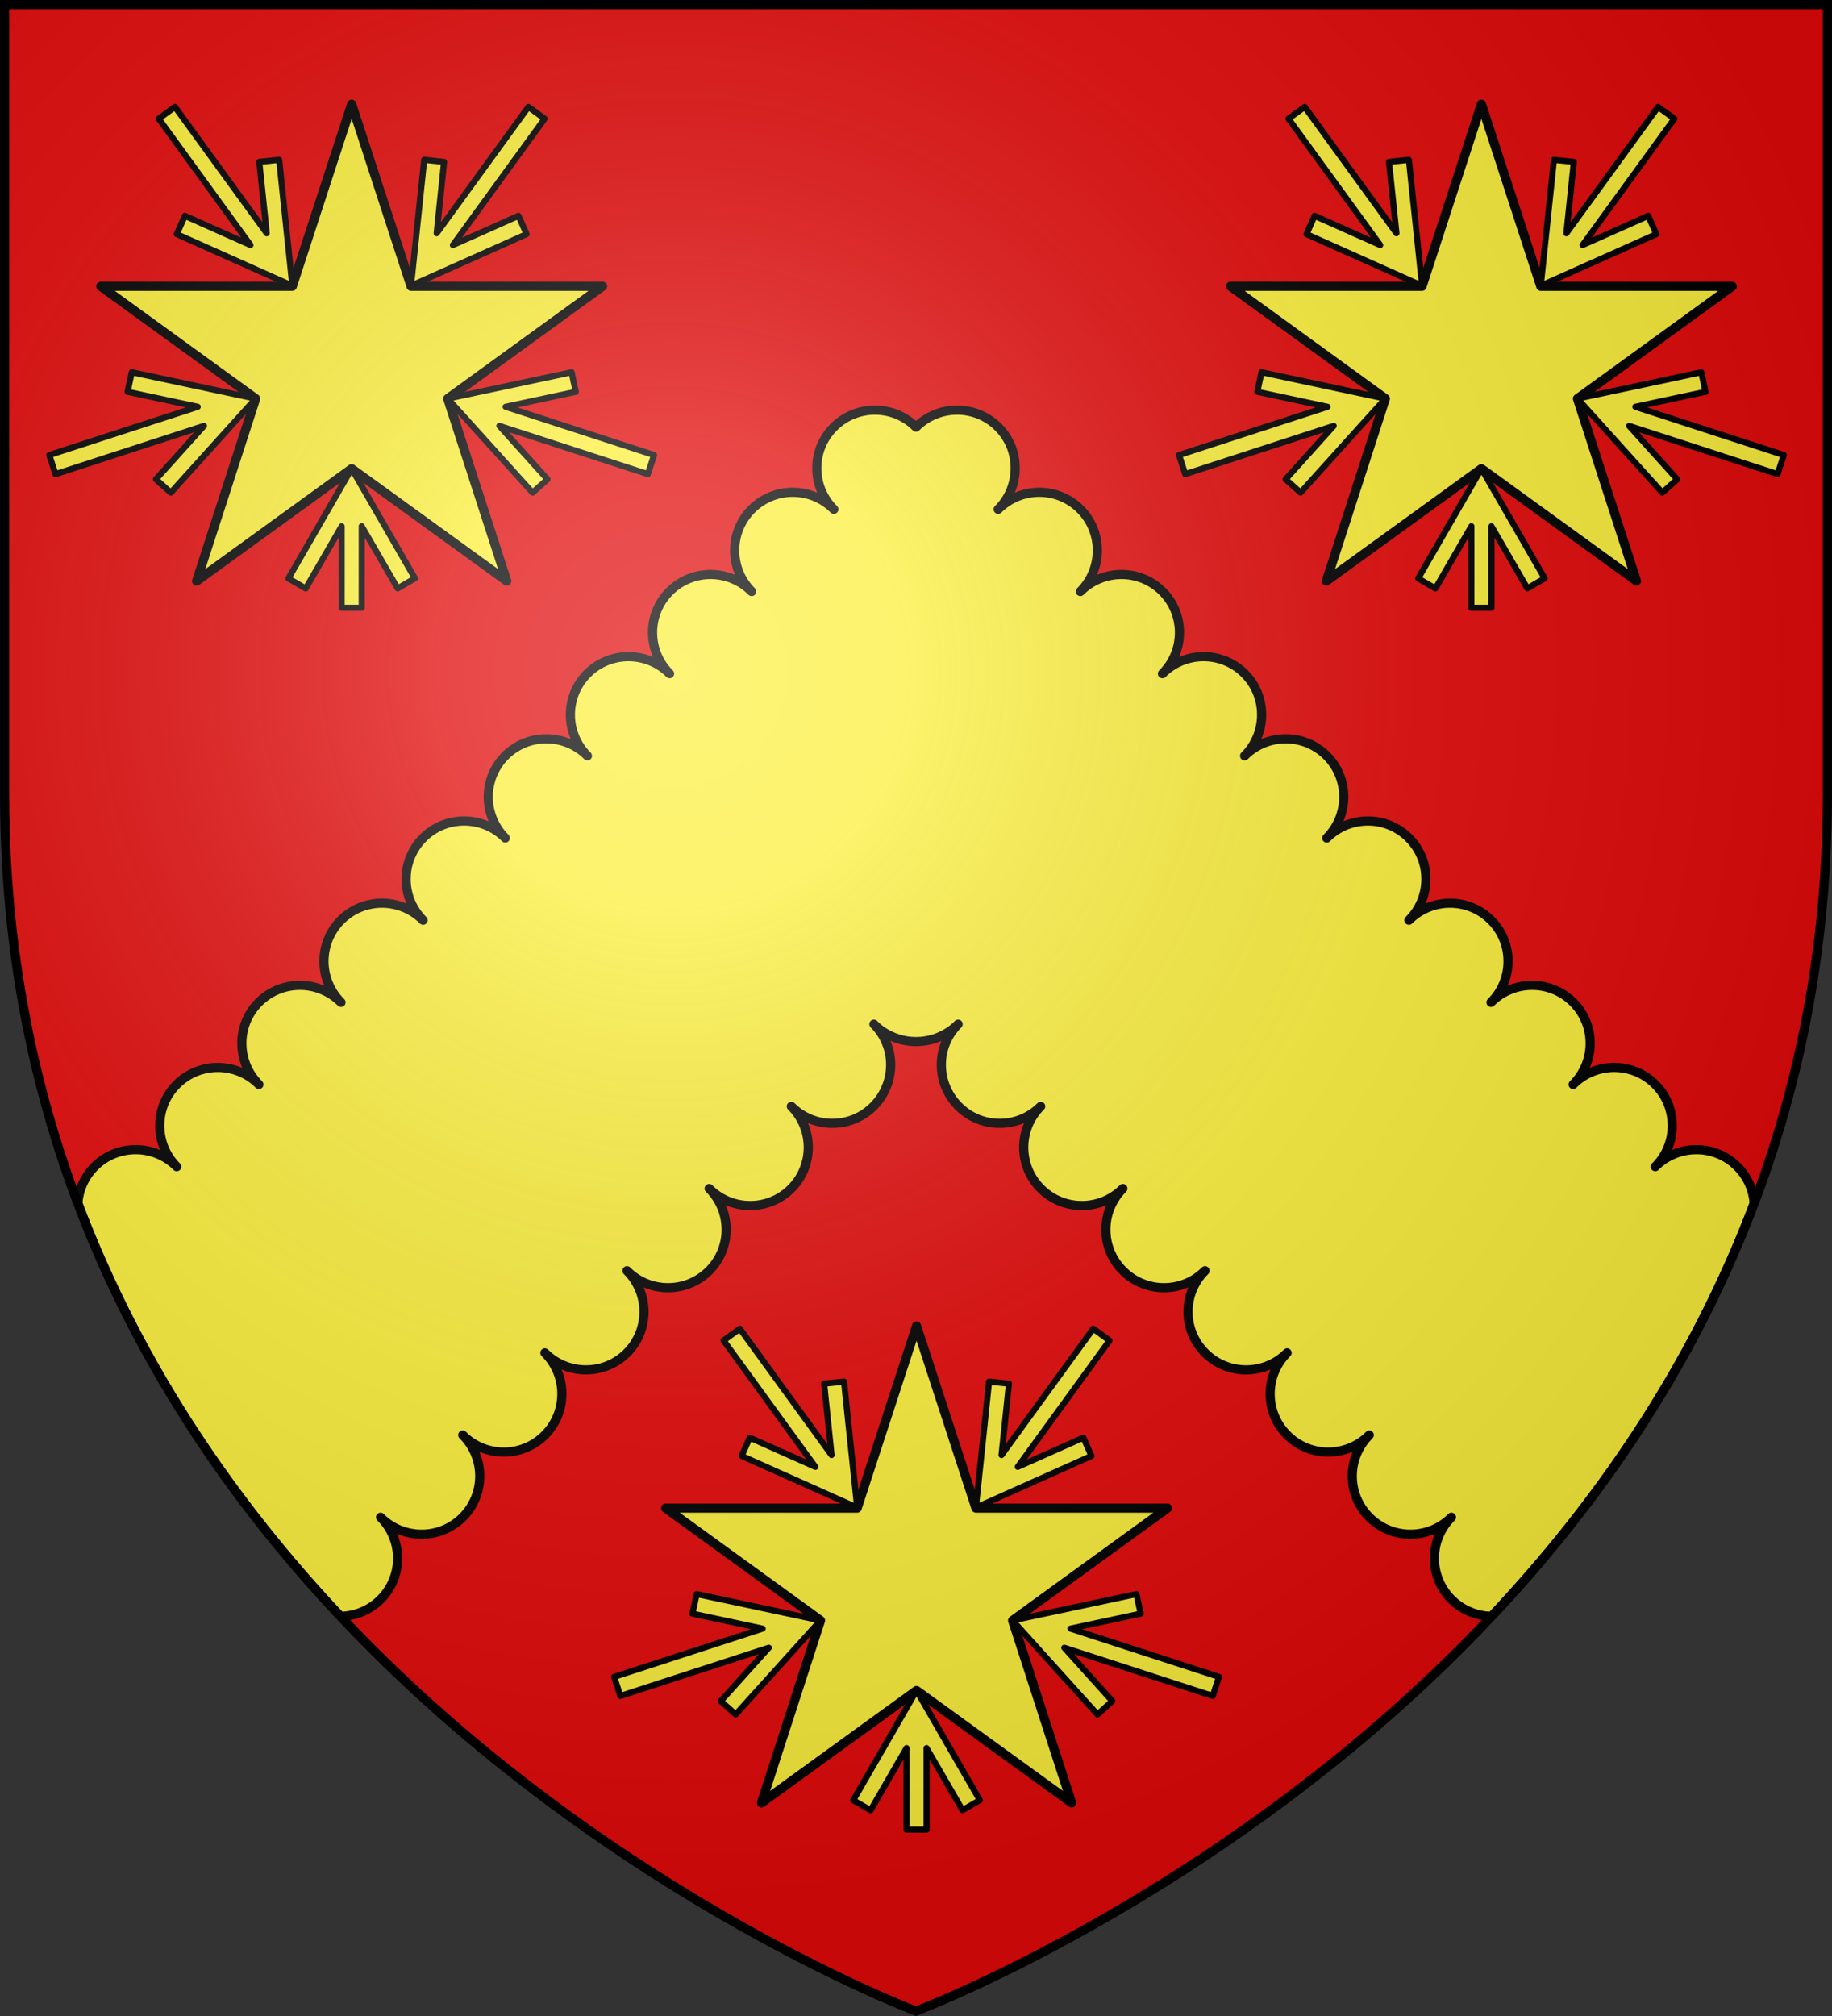
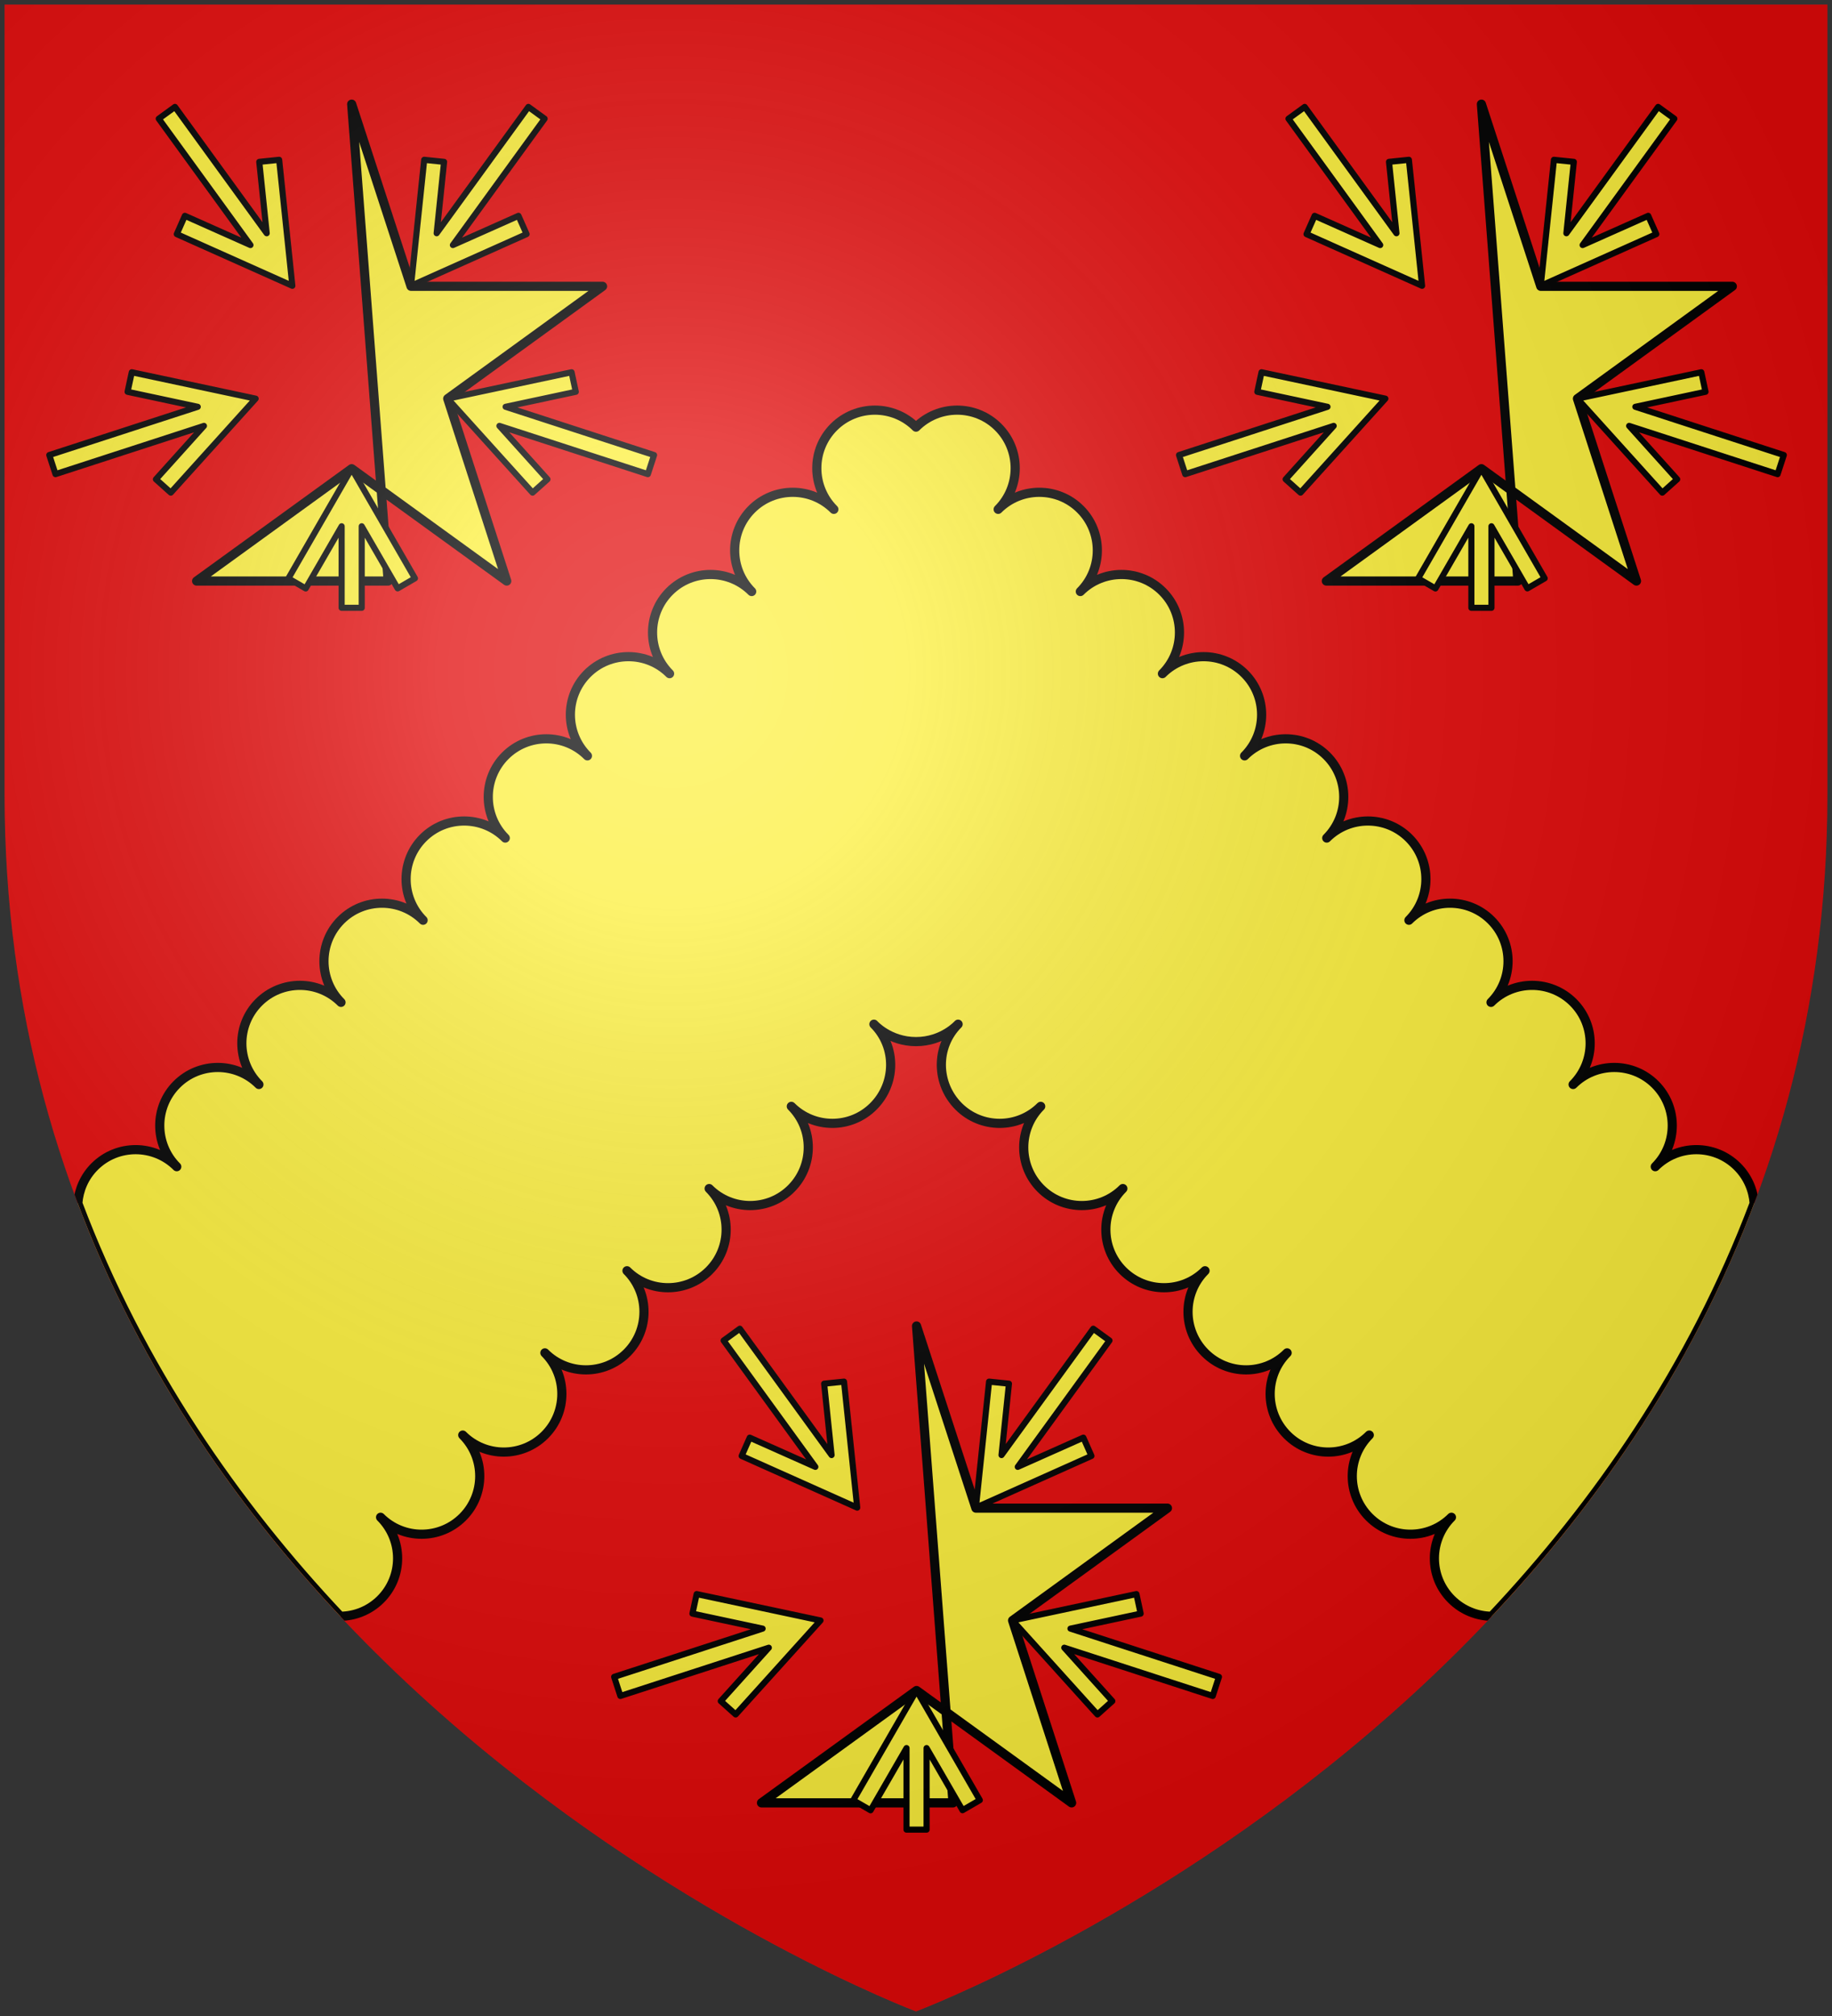
<svg xmlns="http://www.w3.org/2000/svg" xmlns:xlink="http://www.w3.org/1999/xlink" width="600" height="660" viewBox="-300 -300 600 660">
  <rect x="-300" y="-300" width="600" height="660" fill="#333333" stroke="none" />
  <clipPath id="a">
    <path d="M-298.5-298.5h597v258.503C298.5 246.206 0 358.398 0 358.398S-298.5 246.205-298.5-39.997z" />
  </clipPath>
  <radialGradient id="g" cx="-80" cy="-80.05" r="405" gradientUnits="userSpaceOnUse">
    <stop offset="0" stop-color="#fff" stop-opacity=".31" />
    <stop offset=".19" stop-color="#fff" stop-opacity=".25" />
    <stop offset=".6" stop-color="#6b6b6b" stop-opacity=".125" />
    <stop offset="1" stop-opacity=".125" />
  </radialGradient>
  <path fill="#e20909" d="M-298.5-298.5h597v258.543C298.5 246.291 0 358.5 0 358.5S-298.5 246.291-298.5-39.957z" />
  <path d="M-13.786 35.3c7.424 7.424 7.26 19.477-.165 26.901s-19.463 7.424-26.887 0c7.425 7.424 7.4 19.484-.023 26.908-7.425 7.425-19.463 7.425-26.887 0 7.424 7.425 7.424 19.463 0 26.887s-19.484 7.446-26.908.022c7.424 7.424 7.424 19.462 0 26.886s-19.463 7.425-26.887 0c7.424 7.425 7.403 19.484-.021 26.909-7.425 7.424-19.463 7.424-26.887 0 7.424 7.424 7.424 19.462 0 26.886s-19.486 7.448-26.91.024c7.424 7.424 7.448 19.438.023 26.863-3.65 3.65-8.415 5.495-13.199 5.556-34.298-36.423-65.611-81.211-85.975-135.189.325-4.382 2.143-8.672 5.49-12.02 7.425-7.424 19.485-7.402 26.909.022-7.424-7.424-7.425-19.506 0-26.93s19.484-7.402 26.908.022c-7.424-7.424-7.467-19.463-.043-26.887s19.506-7.424 26.93 0c-7.424-7.424-7.446-19.484-.022-26.908s19.484-7.403 26.908.021c-7.424-7.424-7.424-19.507 0-26.931s19.486-7.4 26.91.023c-7.424-7.424-7.424-19.507 0-26.931 7.425-7.425 19.485-7.403 26.909.021-7.424-7.424-7.446-19.484-.022-26.908s19.506-7.424 26.93 0c-7.424-7.424-7.446-19.484-.022-26.908 7.425-7.424 19.485-7.403 26.909.021-7.424-7.424-7.425-19.507 0-26.931 7.424-7.425 19.486-7.401 26.91.023-7.424-7.424-7.448-19.486-.024-26.91s19.508-7.424 26.932 0c7.424-7.424 19.507-7.424 26.932 0s7.4 19.486-.024 26.91c7.424-7.424 19.486-7.448 26.91-.023 7.425 7.424 7.425 19.507 0 26.931 7.425-7.424 19.484-7.445 26.909-.021s7.402 19.484-.022 26.908c7.424-7.424 19.506-7.424 26.93 0s7.402 19.484-.022 26.908c7.425-7.424 19.484-7.446 26.909-.021s7.424 19.507 0 26.931c7.424-7.424 19.485-7.447 26.91-.023 7.424 7.424 7.424 19.507 0 26.931 7.424-7.424 19.484-7.445 26.908-.021s7.403 19.484-.022 26.908c7.425-7.424 19.506-7.424 26.93 0 7.425 7.424 7.381 19.463-.043 26.887 7.424-7.424 19.484-7.446 26.908-.022 7.425 7.424 7.424 19.506 0 26.93 7.425-7.424 19.484-7.446 26.909-.021 3.347 3.347 5.166 7.637 5.49 12.019-20.364 53.978-51.677 98.766-85.975 135.19-4.784-.062-9.55-1.907-13.199-5.557-7.424-7.424-7.4-19.44.023-26.863-7.424 7.424-19.486 7.4-26.91-.024s-7.424-19.462 0-26.887c-7.424 7.425-19.462 7.425-26.886 0-7.425-7.424-7.446-19.483-.022-26.908-7.424 7.425-19.463 7.424-26.887 0s-7.424-19.462 0-26.886c-7.424 7.424-19.484 7.402-26.908-.022s-7.424-19.462 0-26.887c-7.424 7.425-19.462 7.425-26.887 0-7.424-7.424-7.448-19.484-.023-26.908-7.424 7.424-19.462 7.424-26.887 0-7.424-7.424-7.59-19.477-.165-26.901 0 0-5.025 5.7-13.786 5.7s-13.786-5.7-13.786-5.7" style="fill:#fcef3c;stroke:#000;stroke-width:3;stroke-linecap:round;stroke-linejoin:round;clip-path:url(#a)" />
  <g id="f" stroke="#000" stroke-linecap="round" stroke-linejoin="round" stroke-width="3.111" transform="matrix(.965 0 0 .964 -674.022 -169.963)">
-     <path fill="#fcef3c" d="m506.944-99.52 20.145 61.86h65.004L539.54.49l20.03 61.947-52.625-38.158-52.625 38.158L474.349.489 421.795-37.66h65.004z" />
+     <path fill="#fcef3c" d="m506.944-99.52 20.145 61.86h65.004L539.54.49l20.03 61.947-52.625-38.158-52.625 38.158h65.004z" />
    <path fill="#fcef3c" stroke-width="2.074" d="m506.944 24.278-21.471 37.266 5.87 3.409 12.195-21.12v27.693h6.812V43.833l12.195 21.09 5.87-3.41z" />
    <g id="c" fill="#fcef3c">
      <path id="b" stroke="#000" stroke-linecap="round" stroke-linejoin="round" stroke-width="2.074" d="m539.54.489 28.792 31.92 5.054-4.533L557.08 9.744l50.385 16.382 2.106-6.483L559.186 3.26 583-1.83l-1.426-6.639z" />
      <use xlink:href="#b" width="600" height="660" stroke-width="2.009" transform="matrix(.309 -.952 .95 .309 359.898 475.657)" />
    </g>
    <use xlink:href="#c" width="100%" height="100%" transform="matrix(-1 0 0 1 1013.888 0)" />
  </g>
  <use xlink:href="#f" width="100%" height="100%" transform="translate(370)" />
  <use xlink:href="#f" width="100%" height="100%" transform="translate(185 400)" />
  <path fill="url(#g)" d="M-298.5-298.5h597V-40C298.5 246.2 0 358.39 0 358.39S-298.5 246.2-298.5-40z" transform="translate(0 .05)" />
-   <path fill="none" stroke="#000" stroke-width="3" d="M-298.5-298.5h597v258.503C298.5 246.206 0 358.398 0 358.398S-298.5 246.206-298.5-39.997z" />
</svg>